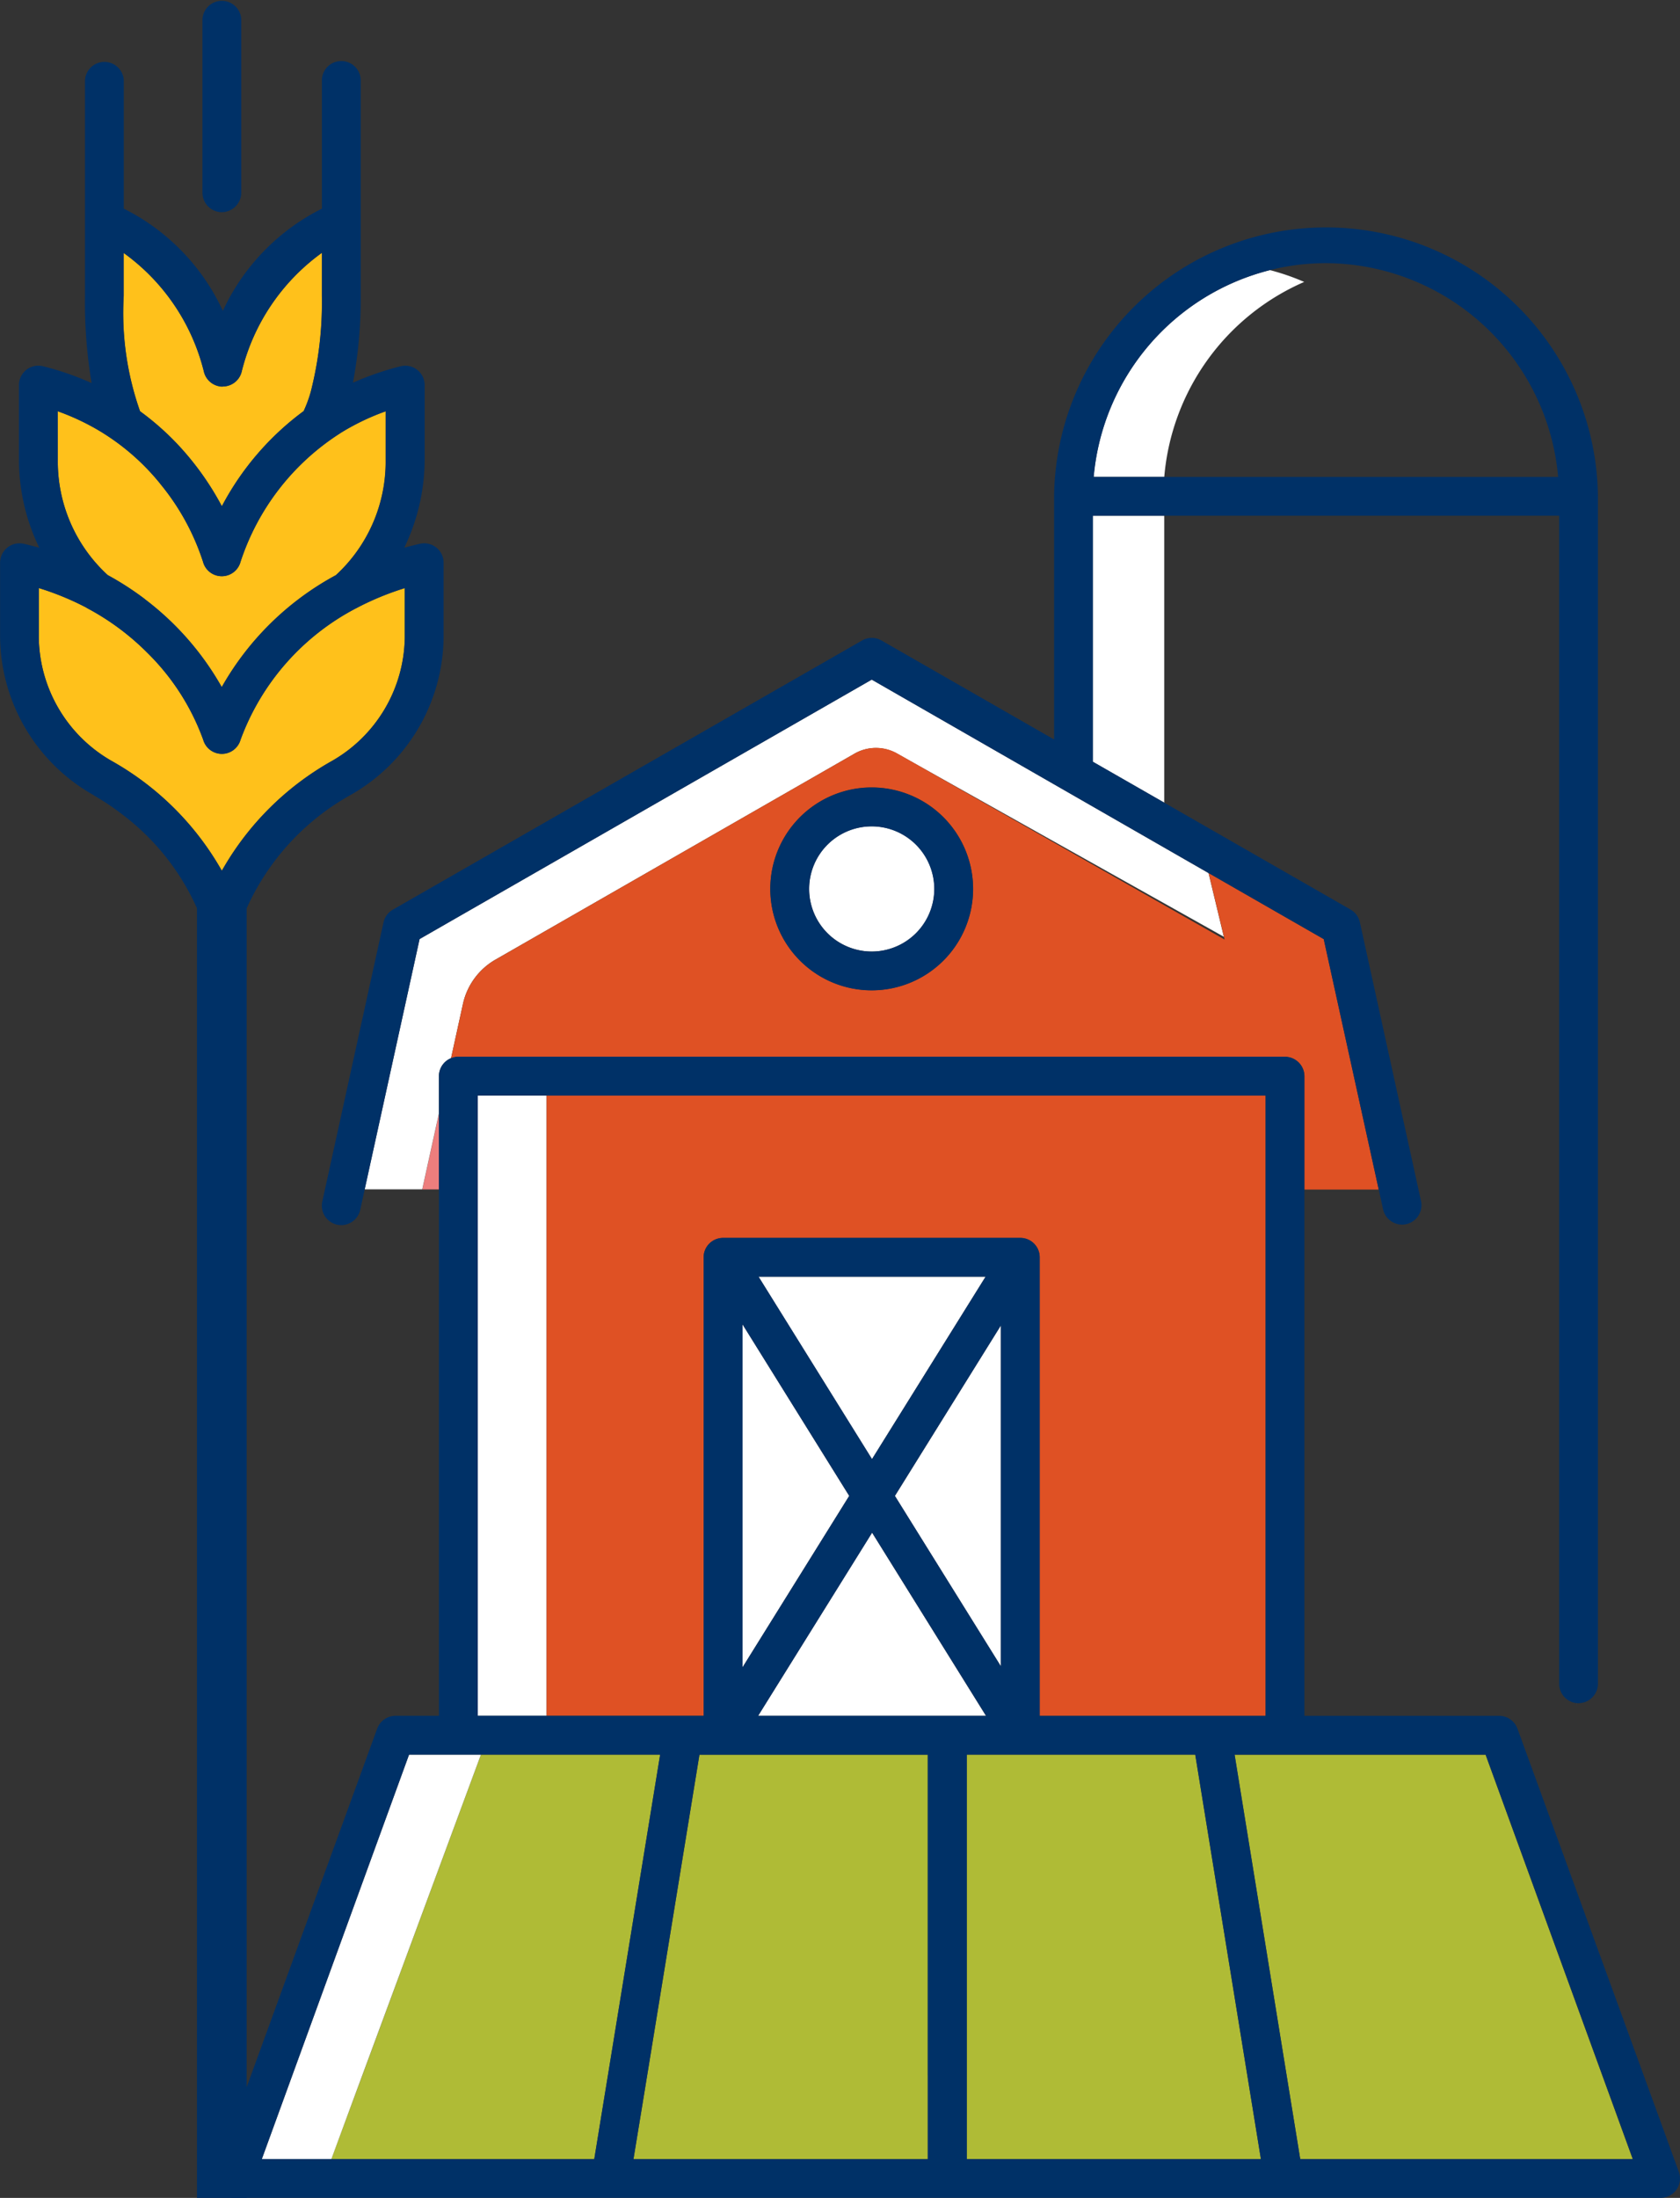
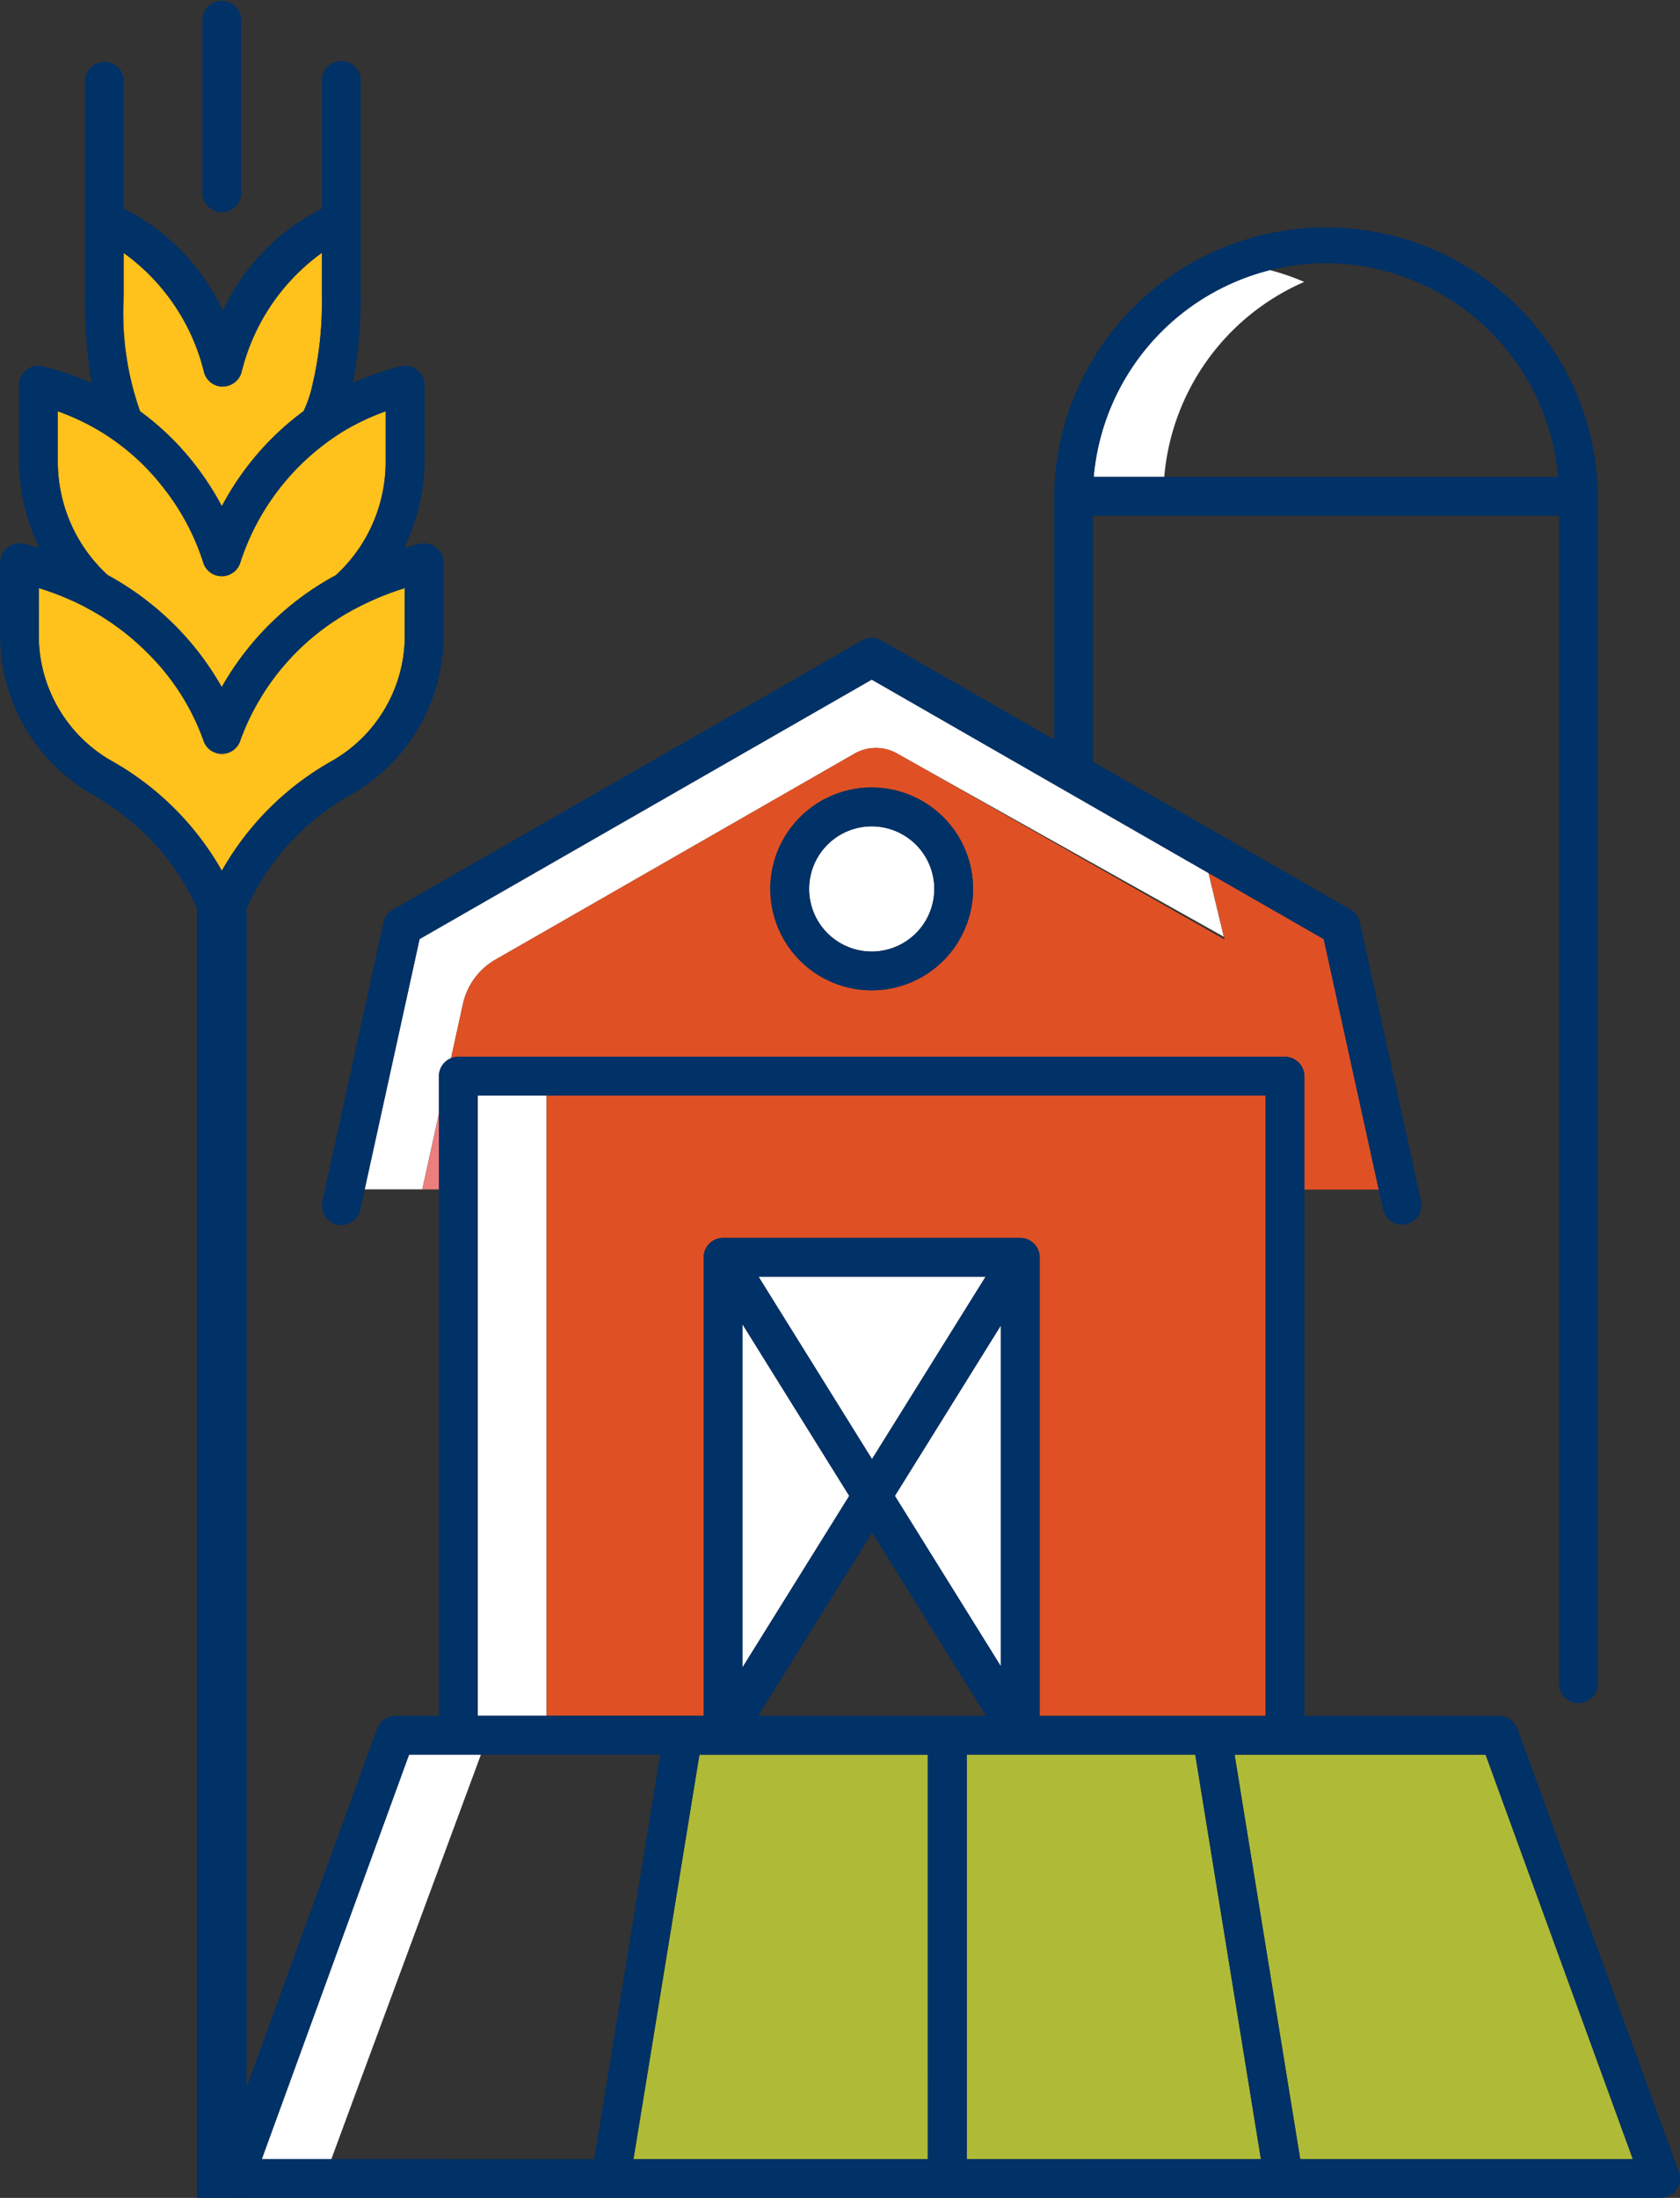
<svg xmlns="http://www.w3.org/2000/svg" width="94.568" height="123.69" viewBox="0 0 94.568 123.69">
  <rect x="0" y="0" width="94.568" height="123.69" fill="#333333" stroke="none" />
  <defs>
    <clipPath id="clip-path">
      <rect id="Rectangle_1667" data-name="Rectangle 1667" width="94.568" height="123.69" transform="translate(0 0)" fill="none" />
    </clipPath>
  </defs>
  <g id="Groupe_332" data-name="Groupe 332" clip-path="url(#clip-path)">
    <path id="Tracé_1159" data-name="Tracé 1159" d="M83.189,89.827a1.087,1.087,0,0,1-.007.157,1.563,1.563,0,0,0,.009-.157" transform="translate(5.577 6.022)" fill="#b4dfee" />
    <path id="Tracé_1160" data-name="Tracé 1160" d="M45.176,79.5l-6.01-9.659V89.155Z" transform="translate(2.626 4.682)" fill="#fff" />
-     <path id="Tracé_1161" data-name="Tracé 1161" d="M46.407,80.831,39.992,91.142H52.821Z" transform="translate(2.681 5.419)" fill="#fff" />
    <path id="Tracé_1162" data-name="Tracé 1162" d="M52.794,67.336H40.016L46.4,77.6Z" transform="translate(2.683 4.514)" fill="#fff" />
    <path id="Tracé_1163" data-name="Tracé 1163" d="M53.177,69.9,47.209,79.5l5.968,9.592Z" transform="translate(3.165 4.686)" fill="#fff" />
    <path id="Tracé_1164" data-name="Tracé 1164" d="M61.669,25.884a13.178,13.178,0,0,1,7.877-10.973,12.984,12.984,0,0,0-1.931-.666,13.2,13.2,0,0,0-9.923,11.639Z" transform="translate(3.868 0.955)" fill="#fff" />
    <path id="Tracé_1165" data-name="Tracé 1165" d="M46.206,43.578a3.524,3.524,0,1,0,.006,0" transform="translate(2.862 2.922)" fill="#fff" />
    <path id="Tracé_1166" data-name="Tracé 1166" d="M22.278,63h.938V58.721Z" transform="translate(1.494 3.937)" fill="#ed7e7d" />
-     <path id="Tracé_1167" data-name="Tracé 1167" d="M35.988,92.541H25.9l-6.674,18.044h0L17.476,115.3H32.281l.769-4.716h0Z" transform="translate(1.172 6.204)" fill="#afbb36" />
    <path id="Tracé_1168" data-name="Tracé 1168" d="M66.793,110.585h0L63.863,92.54H50.993V115.3H67.559Z" transform="translate(3.419 6.204)" fill="#afbb36" />
    <path id="Tracé_1169" data-name="Tracé 1169" d="M49.984,110.586V92.54H37.133l-3.218,19.738h0l-.5,3.024H49.986v-4.716Z" transform="translate(2.241 6.204)" fill="#afbb36" />
-     <path id="Tracé_1172" data-name="Tracé 1172" d="M57.65,27.2V41.046l4.02,2.3V27.2Z" transform="translate(3.865 1.824)" fill="#fff" />
    <path id="Tracé_1173" data-name="Tracé 1173" d="M23.416,58.159a1.091,1.091,0,0,1,.682-1.01l.67-3.053A3.821,3.821,0,0,1,26.6,51.6L46.813,40.008A2.423,2.423,0,0,1,49.2,40l18.4,10.314-.861-3.584L47.78,35.842l-25.451,14.6L19.235,64.529h3.243l.938-4.277Z" transform="translate(1.29 2.403)" fill="#fff" />
    <rect id="Rectangle_1665" data-name="Rectangle 1665" width="3.875" height="34.905" transform="translate(26.894 61.655)" fill="#fff" />
    <path id="Tracé_1174" data-name="Tracé 1174" d="M26.145,92.54H22.1l-8.289,22.765h3.914l1.3-3.524Z" transform="translate(0.926 6.204)" fill="#fff" />
    <path id="Tracé_1175" data-name="Tracé 1175" d="M79.259,92.544H76.072l0,0H65.127l2.931,18.045h0l.766,4.716,18.719,0Zm.928,15.409h0" transform="translate(4.366 6.204)" fill="#afbb36" />
    <path id="Tracé_1176" data-name="Tracé 1176" d="M69.308,57.781H28.836V92.686h8.838v-25.8a1.092,1.092,0,0,1,1.093-1.093H55.5a1.092,1.092,0,0,1,1.091,1.093V92.687H69.308Z" transform="translate(1.933 3.874)" fill="#df5124" />
    <path id="Tracé_1177" data-name="Tracé 1177" d="M72.918,50.205l-6.479-3.718.861,3.584.038.159L48.9,39.753a2.423,2.423,0,0,0-2.389.012L26.3,51.359a3.818,3.818,0,0,0-1.835,2.5l-.67,3.053a1.065,1.065,0,0,1,.411-.082l44.72,0v.005h1.814a1.1,1.1,0,0,1,1.093,1.093v6.372h4.182v0ZM47.473,53.084a5.708,5.708,0,1,1,5.708-5.708,5.708,5.708,0,0,1-5.708,5.708" transform="translate(1.595 2.644)" fill="#df5124" />
    <path id="Tracé_1178" data-name="Tracé 1178" d="M12.45,46.745a16.265,16.265,0,0,1,6.031-5.966,8.13,8.13,0,0,0,4.168-7.007v-2.76a15.971,15.971,0,0,0-2.675,1.1.12.12,0,0,1-.022.013l-.028.016A13.66,13.66,0,0,0,13.4,39.549a1.092,1.092,0,0,1-2.1,0,13.136,13.136,0,0,0-3.145-4.895h0a14.148,14.148,0,0,0-3.38-2.506l-.028-.015-.023-.017a15.786,15.786,0,0,0-2.678-1.1v2.76A8.129,8.129,0,0,0,6.216,40.78a16.276,16.276,0,0,1,6.132,6.141c.032-.057.067-.116.1-.174" transform="translate(0.137 2.079)" fill="#ffc11b" />
    <path id="Tracé_1179" data-name="Tracé 1179" d="M18.956,22.919l-.015.01-.028.018a13.6,13.6,0,0,0-5.577,7.214,1.093,1.093,0,0,1-2.113,0A13.343,13.343,0,0,0,8.8,25.755l0-.013a13,13,0,0,0-3.157-2.795l-.025-.016L5.6,22.919a13.254,13.254,0,0,0-2.552-1.228V24.4a8.663,8.663,0,0,0,2.808,6.509,16.616,16.616,0,0,1,2.087,1.348v.015a16.162,16.162,0,0,1,4.33,4.946l0-.005a16.239,16.239,0,0,1,6.426-6.3,8.665,8.665,0,0,0,2.8-6.509V21.691a13.263,13.263,0,0,0-2.553,1.228" transform="translate(0.205 1.454)" fill="#ffc11b" />
    <path id="Tracé_1180" data-name="Tracé 1180" d="M13.173,20a1.093,1.093,0,0,1-2.134,0,11.67,11.67,0,0,0-4.508-6.659l0,0v2.407a16.6,16.6,0,0,0,.919,6.5,15.149,15.149,0,0,1,2.074,1.828h0A16.112,16.112,0,0,1,12.05,27.6a15.81,15.81,0,0,1,4.605-5.355,7.135,7.135,0,0,0,.4-1.084h0a20.318,20.318,0,0,0,.625-5.415V13.339A11.7,11.7,0,0,0,13.173,20" transform="translate(0.436 0.894)" fill="#ffc11b" />
    <path id="Tracé_1181" data-name="Tracé 1181" d="M11.771,11.938a1.1,1.1,0,0,0,1.093-1.093V1.091a1.093,1.093,0,0,0-2.184,0v9.756a1.1,1.1,0,0,0,1.093,1.093" transform="translate(0.716 0.002)" fill="#003167" />
    <path id="Tracé_1182" data-name="Tracé 1182" d="M46.344,41.534a5.708,5.708,0,1,0,5.708,5.708h0a5.714,5.714,0,0,0-5.708-5.707m0,9.23a3.521,3.521,0,1,1,3.521-3.521,3.521,3.521,0,0,1-3.521,3.521" transform="translate(2.724 2.784)" fill="#003167" />
    <path id="Tracé_1183" data-name="Tracé 1183" d="M84.907,94.225l-.249-.683a1.1,1.1,0,0,0-1.026-.718H72.667v-36a1.1,1.1,0,0,0-1.093-1.093H25.042a1.08,1.08,0,0,0-.41.082,1.092,1.092,0,0,0-.682,1.01v36H21.5a1.1,1.1,0,0,0-1.026.718l-9.084,24.945a1.091,1.091,0,0,0,1.026,1.466h80.3a1.092,1.092,0,0,0,1.027-1.466ZM51.469,113.057v4.716H34.9l.769-4.716,2.942-18.045H51.469ZM70.482,57.922V92.827H57.768V67.018a1.094,1.094,0,0,0-1.087-1.093H39.941a1.1,1.1,0,0,0-1.093,1.093V92.823H26.135V57.917H70.482Zm-14.9,12.931V90.037l-5.968-9.592Zm-8.536,9.593L41.038,90.1V70.791ZM54.723,68.11,48.329,78.378,41.941,68.11ZM48.335,82.515l6.414,10.31H41.915ZM17.9,117.77H13.976l8.289-22.761H36.4L33.46,113.057l-.769,4.716Zm35.764,0V95.008H66.521l2.931,18.049.766,4.716ZM68.739,95.008H82.867l8.289,22.761H72.432l-.766-4.712Z" transform="translate(0.759 3.736)" fill="#003167" />
    <path id="Tracé_1184" data-name="Tracé 1184" d="M22.48,52.046l25.452-14.6L66.894,48.331l6.482,3.719,3.094,14.085.248,1.127a1.1,1.1,0,0,0,1.067.854,1.083,1.083,0,0,0,.235-.026,1.094,1.094,0,0,0,.832-1.3L75.41,51.1a1.093,1.093,0,0,0-.523-.713L64.4,44.372l-4.02-2.306V28.222H86.628V93.964a1.1,1.1,0,0,0,1.006,1.084h.03a.463.463,0,0,0,.054,0,1.1,1.1,0,0,0,1.093-1.093V27.13a15.308,15.308,0,0,0-30.614,0V40.815l-9.72-5.574a1.1,1.1,0,0,0-1.087,0L20.975,50.392a1.093,1.093,0,0,0-.524.714L17.01,66.792a1.092,1.092,0,1,0,2.122.519c0-.017.009-.034.012-.051l.248-1.127ZM70.344,14.4a12.947,12.947,0,0,1,3.155-.392A13.186,13.186,0,0,1,86.57,26.038H60.428A13.2,13.2,0,0,1,70.351,14.4" transform="translate(1.138 0.801)" fill="#003167" />
    <path id="Tracé_1185" data-name="Tracé 1185" d="M5.271,44.542a14.1,14.1,0,0,1,1.643,1.1,13.507,13.507,0,0,1,4.522,6.113,1.093,1.093,0,0,0,2.1,0A13.756,13.756,0,0,1,19.7,44.543a10.318,10.318,0,0,0,5.271-8.906V31.455a1.093,1.093,0,0,0-1.333-1.067c-.271.061-.559.133-.88.222.061-.125.12-.255.186-.407a11.44,11.44,0,0,0,.96-4.563v-4.18a1.092,1.092,0,0,0-1.091-1.093,1.077,1.077,0,0,0-.268.033,16.465,16.465,0,0,0-2.677.923,25.554,25.554,0,0,0,.437-4.9V4.316a1.093,1.093,0,0,0-2.184-.068c0,.022,0,.046,0,.068v7.212a12.111,12.111,0,0,0-5.576,5.752,12.111,12.111,0,0,0-5.576-5.752V4.316a1.093,1.093,0,0,0-2.184,0V16.428a27.289,27.289,0,0,0,.372,4.916A16.347,16.347,0,0,0,2.434,20.4a1.092,1.092,0,0,0-1.332.781,1.113,1.113,0,0,0-.035.278v4.182a11.388,11.388,0,0,0,1.144,4.969c-.32-.089-.608-.161-.879-.222a1.092,1.092,0,0,0-1.3.825,1.068,1.068,0,0,0-.027.24v4.183a10.316,10.316,0,0,0,5.271,8.9m7.269-23a1.1,1.1,0,0,0,1.067-.865,11.7,11.7,0,0,1,4.508-6.662v2.407a20.318,20.318,0,0,1-.625,5.415,7.282,7.282,0,0,1-.4,1.086,15.81,15.81,0,0,0-4.605,5.355,16.112,16.112,0,0,0-2.529-3.521A15.23,15.23,0,0,0,7.88,22.934a16.614,16.614,0,0,1-.919-6.5v-2.41a11.668,11.668,0,0,1,4.509,6.657,1.1,1.1,0,0,0,1.067.868M3.254,22.932a13.245,13.245,0,0,1,2.551,1.228l.019.013.025.016A12.994,12.994,0,0,1,9,26.989,13.331,13.331,0,0,1,11.427,31.4a1.093,1.093,0,0,0,2.113,0,13.6,13.6,0,0,1,5.577-7.21l.028-.018.015-.01a13.263,13.263,0,0,1,2.553-1.228v2.711a8.669,8.669,0,0,1-2.8,6.509,16.234,16.234,0,0,0-6.426,6.3A16.174,16.174,0,0,0,8.154,33.5,16.645,16.645,0,0,0,6.063,32.15a8.667,8.667,0,0,1-2.807-6.509ZM2.187,32.878a15.92,15.92,0,0,1,2.674,1.1L4.886,34l.028.015a14.157,14.157,0,0,1,3.38,2.509,13.128,13.128,0,0,1,3.147,4.9,1.093,1.093,0,0,0,2.1,0A13.656,13.656,0,0,1,20.06,34.01L20.088,34l.022-.014a15.972,15.972,0,0,1,2.675-1.1v2.76a8.128,8.128,0,0,1-4.17,7.007,16.264,16.264,0,0,0-6.025,5.966c-.033.059-.069.117-.1.174a16.276,16.276,0,0,0-6.132-6.141,8.128,8.128,0,0,1-4.174-7.006Z" transform="translate(0 0.214)" fill="#003167" />
    <rect id="Rectangle_1666" data-name="Rectangle 1666" width="2.798" height="73.692" transform="translate(11.087 49.998)" fill="#003167" />
  </g>
</svg>